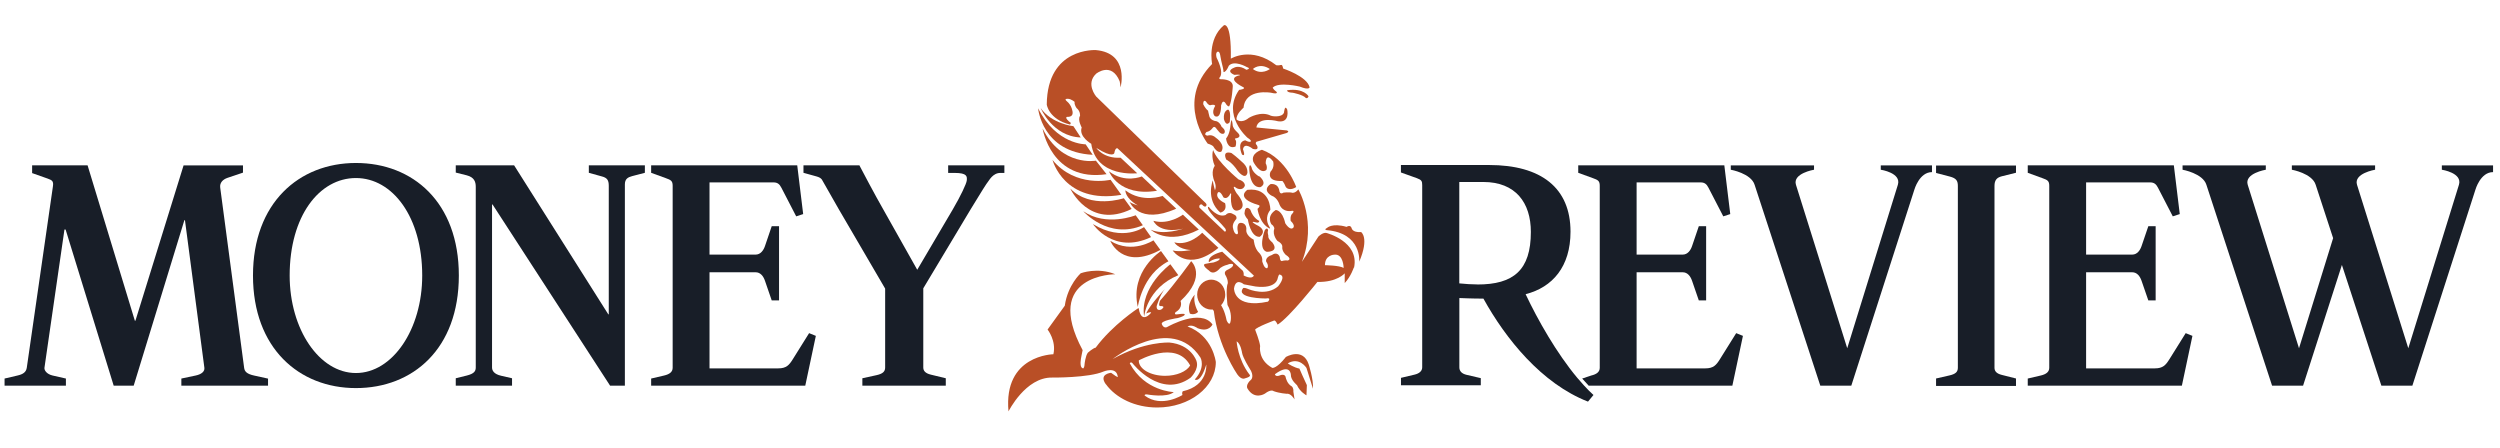
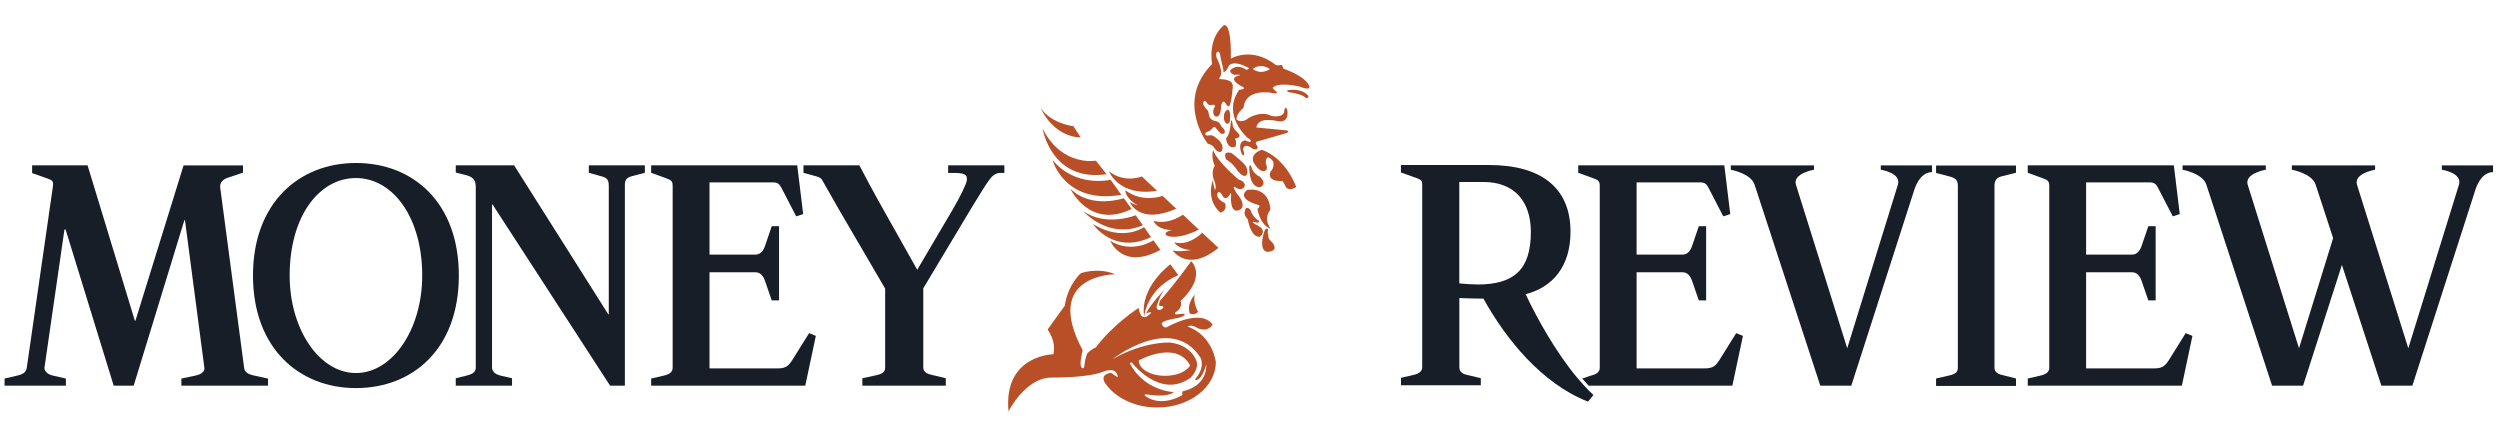
<svg xmlns="http://www.w3.org/2000/svg" width="251" height="45" viewBox="0 0 201 32" fill="none">
  <path d="M86.301 8.127C86.301 8.127 84.548 7.945 83.669 6.669C83.669 6.669 84.609 8.95 86.89 9.034L86.301 8.127Z" fill="#B94F26" />
-   <path d="M87.287 9.585C87.287 9.585 84.926 9.618 83.463 6.688C83.463 6.688 83.772 10.23 87.852 10.427L87.287 9.585Z" fill="#B94F26" />
  <path d="M88.114 10.899C88.114 10.899 85.375 11.413 83.823 8.314C83.823 8.314 84.515 12.642 88.969 11.988L88.109 10.899H88.114Z" fill="#B94F26" />
  <path d="M89.287 12.437C89.287 12.437 86.478 13.105 84.622 10.843C84.622 10.843 85.557 14.428 90.156 13.647L89.287 12.432V12.437Z" fill="#B94F26" />
  <path d="M90.358 13.918C90.358 13.918 87.684 14.83 86.048 13.138C86.048 13.138 87.576 16.456 90.984 14.783L90.353 13.914L90.358 13.918Z" fill="#B94F26" />
  <path d="M91.311 15.288C91.311 15.288 88.951 16.246 87.095 14.965C87.095 14.965 89.119 17.279 91.886 16.092L91.311 15.292V15.288Z" fill="#B94F26" />
  <path d="M91.979 16.241C91.979 16.241 90.292 17.475 87.871 15.998C87.871 15.998 89.525 18.48 92.545 17.045L91.979 16.241Z" fill="#B94F26" />
  <path d="M92.737 17.302C92.737 17.302 91.049 18.438 89.268 17.349C89.268 17.349 90.222 19.742 93.293 18.073L92.737 17.307V17.302Z" fill="#B94F26" />
-   <path d="M93.344 18.167C93.344 18.167 90.83 19.77 91.479 22.664C91.479 22.664 91.816 20.07 93.943 18.99L93.344 18.167Z" fill="#B94F26" />
  <path d="M94.097 19.228C94.097 19.228 91.624 21.041 91.989 23.435C91.989 23.435 92.176 21.172 94.737 20.107L94.097 19.228Z" fill="#B94F26" />
  <path d="M91.802 12.165C91.802 12.165 90.437 12.754 89.161 11.754C89.161 11.754 89.932 13.825 93.022 13.32L91.802 12.165Z" fill="#B94F26" />
  <path d="M93.471 13.731C93.471 13.731 91.858 14.334 90.479 13.283C90.479 13.283 90.437 13.909 91.484 14.498C91.484 14.498 90.989 14.357 90.82 14.217C90.82 14.217 91.564 16.101 94.569 14.759L93.466 13.726L93.471 13.731Z" fill="#B94F26" />
-   <path d="M95.102 15.241C95.102 15.241 93.984 16.092 92.732 15.736C92.732 15.736 93.138 16.807 95.12 16.372C95.12 16.372 93.573 16.919 92.522 16.452C92.522 16.452 93.844 17.746 96.387 16.442L95.102 15.241Z" fill="#B94F26" />
+   <path d="M95.102 15.241C95.102 15.241 93.984 16.092 92.732 15.736C92.732 15.736 93.138 16.807 95.12 16.372C92.522 16.452 93.844 17.746 96.387 16.442L95.102 15.241Z" fill="#B94F26" />
  <path d="M96.653 16.699C96.653 16.699 95.602 17.798 94.415 17.466C94.415 17.466 94.7 18.022 95.756 18.087C95.756 18.087 94.873 18.265 94.284 18.12C94.284 18.12 95.471 19.934 97.962 17.91L96.658 16.699H96.653Z" fill="#B94F26" />
  <path d="M93.999 25.519C95.784 25.683 96.195 27.001 96.195 27.001C96.434 27.683 95.719 28.352 95.719 28.352C93.302 30.095 91.063 27.197 91.063 27.197C90.909 27.024 90.834 27.197 90.834 27.197C92.04 29.45 94.373 29.506 94.373 29.506C93.816 29.992 92.218 29.693 92.218 29.693C91.989 29.67 92.031 29.787 92.031 29.787C93.391 30.815 95.069 29.74 95.069 29.74C95.004 29.567 95.092 29.441 95.092 29.441C97.158 28.978 96.985 27.291 96.985 27.291C96.508 28.852 96.06 28.492 96.06 28.492C96.962 27.497 96.518 26.735 96.518 26.735C94.19 23.14 89.455 26.852 89.455 26.852C92.021 25.407 94.003 25.524 94.003 25.524M95.677 27.342C94.541 25.29 91.559 26.959 91.559 26.959V26.973C91.554 27.651 92.503 28.198 93.676 28.198C94.602 28.198 95.391 27.856 95.681 27.38V27.342H95.677ZM84.225 24.477L85.609 22.561C85.847 20.883 86.889 19.953 86.889 19.953C86.889 19.953 88.231 19.443 89.67 20.032C89.67 20.032 83.776 20.032 87.043 26.132C87.043 26.202 86.88 26.823 86.88 27.085C86.88 27.085 86.829 27.571 87.09 27.604C87.09 27.604 87.202 27.52 87.202 27.239C87.202 27.239 87.268 26.599 87.464 26.337C87.464 26.337 87.889 25.963 88.091 25.935C89.451 24.094 91.503 22.766 91.503 22.766C91.577 22.738 91.559 22.799 91.559 22.799C91.774 24.113 92.554 23.122 92.554 23.122C92.517 23.009 92.148 23.187 92.148 23.187C92.456 22.481 93.657 21.224 93.657 21.224C93.26 21.677 92.994 22.603 92.994 22.603C92.966 23.042 93.363 22.869 93.363 22.869C93.807 22.556 93.274 22.589 93.274 22.589C93.096 22.575 93.274 22.149 93.274 22.149C94.606 20.644 95.77 18.98 95.77 18.98C95.77 18.98 97.083 20.158 94.915 22.182C94.915 22.182 95.153 22.715 94.517 23.079C94.517 23.079 94.326 23.313 94.681 23.253C94.681 23.253 95.153 23.173 95.242 23.238C95.242 23.238 95.373 23.365 94.695 23.552C94.695 23.552 93.204 23.757 93.424 24.07C93.424 24.07 93.573 24.477 93.924 24.229C93.924 24.229 96.541 22.757 97.485 24.07C97.485 24.07 97.205 24.73 96.289 24.37C96.289 24.37 95.845 24.024 95.476 24.229C97.513 24.973 97.752 27.09 97.752 27.09C97.752 29.109 95.639 30.745 93.036 30.745C91.264 30.745 89.722 29.988 88.913 28.871H88.904C88.315 28.043 89.329 27.955 89.329 27.955C89.984 28.441 89.867 28.268 89.867 28.268C89.769 27.417 88.726 27.852 88.726 27.852C87.534 28.371 84.594 28.338 84.594 28.338C82.454 28.3 81.084 31.058 81.084 31.058C80.659 26.515 84.692 26.464 84.692 26.464C84.945 25.384 84.225 24.477 84.225 24.477Z" fill="#B94F26" />
-   <path d="M100 20.836C100 20.836 99.355 20.27 99.215 21.177C99.215 21.177 99.187 22.827 101.945 22.234C101.945 22.234 102.281 21.878 101.763 21.981C101.763 21.981 99.271 21.981 99.958 21.135C99.958 21.135 100.099 21.107 100.295 21.196C100.491 21.285 101.833 21.804 102.758 21.004C102.758 21.004 103.455 20.186 102.884 20.055C102.884 20.055 102.828 19.981 102.73 20.336C102.73 20.336 102.674 21.229 100.954 21.018L100.005 20.841L100 20.836ZM108.03 19.527C108.03 19.527 108.016 18.368 107.278 18.457C107.278 18.457 106.525 18.471 106.525 19.303C106.525 19.303 107.699 19.317 108.035 19.527M109.433 16.639C108.704 16.695 108.666 16.307 108.666 16.307C108.554 16.017 108.264 16.223 108.264 16.223C107.086 15.882 106.68 16.316 106.68 16.316C106.418 16.447 106.661 16.485 106.661 16.485C109.508 16.723 109.283 19.023 109.283 19.023C110.11 17.087 109.433 16.639 109.433 16.639ZM108.844 19.495C108.844 19.495 108.615 20.21 108.115 20.742V19.957C108.115 19.957 107.507 20.686 105.918 20.649C105.918 20.649 103.632 23.538 102.721 24.08C102.721 24.08 102.548 23.687 102.426 23.757C102.426 23.757 101.033 24.276 100.912 24.486C100.912 24.486 101.281 25.421 101.314 25.805C101.314 25.805 101.108 26.912 102.295 27.562C102.295 27.562 102.641 27.632 103.384 26.683C103.384 26.683 104.754 25.875 105.221 27.282C105.221 27.282 105.614 28.488 105.563 29.235L105.039 27.562C105.039 27.562 104.474 26.651 103.539 27.193C103.562 27.23 104.048 27.539 104.474 27.618C104.474 27.618 104.866 28.53 105.072 28.946L105.039 29.768C105.039 29.768 104.516 29.492 104.277 28.946C104.277 28.946 103.777 28.544 103.786 28.123C103.786 28.123 103.768 27.141 102.506 28.067C102.506 28.067 102.52 28.333 102.964 28.142C102.964 28.142 103.342 28.001 103.38 28.361C103.38 28.361 103.483 28.843 103.857 29.048C103.857 29.048 104.011 29.147 103.987 29.469C103.983 29.483 104.081 30.095 104.081 30.095C104.081 30.095 103.796 29.586 103.445 29.642C103.445 29.642 102.88 29.605 102.403 29.432C102.403 29.432 102.211 29.235 101.692 29.633C101.692 29.633 100.851 30.18 100.286 29.198C100.286 29.198 100.122 28.904 100.603 28.492C100.603 28.492 100.874 28.198 100.458 27.59C100.458 27.59 99.93 26.758 99.86 26.342C99.86 26.342 99.767 25.636 99.425 25.421C99.425 25.421 99.505 26.842 100.449 28.085C100.449 28.085 100.697 28.249 100.089 28.403C100.089 28.403 99.823 28.562 99.482 28.085C99.482 28.085 97.934 25.861 97.589 22.986L97.542 22.921L97.495 22.865C97.458 22.865 97.42 22.869 97.383 22.869C96.757 22.869 96.252 22.332 96.252 21.668C96.252 21.004 96.757 20.467 97.383 20.467C98.009 20.467 98.509 21.004 98.509 21.668C98.509 22.005 98.379 22.308 98.173 22.523C98.173 22.523 98.458 22.907 98.621 23.739C98.621 23.739 98.869 24.332 98.949 23.762C98.949 23.762 99.066 23.112 98.692 22.505C98.692 22.505 98.523 21.215 98.715 20.761C98.715 20.761 98.762 20.49 98.505 20.065C98.505 20.065 98.369 19.822 98.682 19.677C98.682 19.677 99.243 19.443 99.126 19.233C99.126 19.233 99.019 19.125 98.682 19.27C98.682 19.27 98.379 19.326 98.107 19.527C98.107 19.527 97.603 20.196 97.196 19.728C97.196 19.728 96.621 19.34 96.864 19.209C96.864 19.209 97.317 19.107 97.551 19.088C97.551 19.088 98.126 18.934 98.056 18.765C98.056 18.765 97.626 18.728 97.196 19.065C97.196 19.065 96.976 18.555 98.266 18.218L99.93 19.761C99.93 19.761 100.033 19.953 99.982 20.121C99.982 20.121 100.613 20.495 100.814 20.144L89.848 9.908C89.848 9.908 89.671 9.819 89.591 10.287C89.591 10.287 89.502 10.731 88.142 9.875C88.142 9.875 88.708 10.749 90.096 10.661L91.433 11.913C91.433 11.913 88.142 12.301 87.736 9.543C87.736 9.543 86.712 8.964 86.969 8.23C86.969 8.23 86.618 7.613 86.834 7.3C86.834 7.3 86.885 6.945 86.562 6.674C86.562 6.674 86.357 6.412 86.399 6.173C86.399 6.173 86.132 5.94 85.875 5.926C85.487 5.907 85.768 6.117 85.768 6.117C86.207 6.473 86.24 7.01 86.24 7.01C86.282 7.435 85.791 7.375 85.791 7.375C85.572 7.445 85.978 7.772 85.978 7.772C86.189 7.865 86.025 7.996 86.025 7.996C84.305 7.566 84.16 6.388 84.16 6.388C84.193 1.766 88.114 2.009 88.114 2.009C90.825 2.257 90.096 5.005 90.096 5.005C90.091 4.855 90.021 4.514 90.021 4.514C89.358 2.911 88.133 3.906 88.133 3.906C87.263 4.715 88.133 5.743 88.133 5.743L96.836 14.213C96.836 14.213 97.103 14.409 96.972 14.54C96.972 14.54 96.892 14.713 96.644 14.432C96.644 14.432 96.546 14.367 96.448 14.479C96.448 14.479 96.397 14.605 96.439 14.68L98.463 16.601C98.463 16.601 98.659 16.625 98.505 16.349C98.505 16.349 98.033 15.774 97.663 15.475C97.663 15.475 97.042 14.83 97.126 14.629C97.126 14.629 97.159 14.582 97.215 14.648C97.215 14.648 97.888 15.531 98.547 15.264C98.547 15.264 98.785 14.947 99.178 15.213C99.178 15.213 99.486 15.307 99.402 15.587C99.402 15.587 98.996 15.984 99.15 16.386C99.15 16.386 99.225 16.788 99.435 16.816C99.435 16.816 99.594 16.858 99.505 16.512C99.505 16.512 99.374 15.783 99.874 15.914C99.874 15.914 100.267 15.97 100.201 16.508C100.201 16.508 100.164 16.919 100.8 17.256C100.8 17.256 100.832 17.947 101.262 18.34C101.262 18.34 101.538 18.602 101.482 18.985C101.482 18.985 101.636 19.63 101.893 19.537C101.893 19.537 102.048 19.364 101.8 19.013C101.8 19.013 101.688 18.663 102.272 18.48C102.272 18.48 102.693 18.148 102.894 18.644C102.894 18.644 102.898 19.088 103.155 18.943C103.155 18.943 103.417 18.892 103.515 18.929C103.515 18.929 103.964 18.854 103.361 18.457C103.361 18.457 103.057 18.172 103.095 17.831C103.095 17.831 103.151 17.583 102.707 17.354C102.707 17.354 102.277 16.891 102.454 16.372C102.454 16.372 102.478 16.185 102.221 16.012C102.221 16.012 101.777 15.381 102.566 14.867C102.566 14.867 103.09 14.844 103.333 15.928C103.333 15.928 103.698 16.541 103.969 16.302C103.969 16.302 104.179 16.129 103.772 15.741C103.772 15.741 103.688 15.321 103.936 15.12C103.936 15.12 104.128 14.886 103.843 14.937C103.843 14.937 103.165 15.101 102.875 14.437C102.875 14.437 102.721 13.876 102.235 13.713C102.235 13.713 101.435 13.301 102.141 12.787C102.141 12.787 102.767 12.652 102.866 13.357C102.866 13.357 102.912 13.657 103.188 13.47C103.188 13.47 103.66 13.409 103.913 13.484C103.913 13.484 104.151 13.516 104.385 13.208C104.385 13.208 105.927 15.83 104.674 19.032L106.002 16.999C106.002 16.999 106.352 16.653 106.638 16.709C106.638 16.709 109.307 17.396 108.867 19.495" fill="#B94F26" />
  <path d="M96.06 21.668C96.06 21.668 95.359 22.411 95.668 23.196C95.668 23.196 96.027 23.369 96.327 23.056C96.327 23.056 95.887 22.322 96.06 21.668Z" fill="#B94F26" />
  <path d="M97.532 10.053C97.532 10.053 97.345 10.604 97.668 11.319C97.668 11.319 97.284 11.764 97.668 12.628C97.668 12.628 97.817 12.983 97.682 13.283C97.682 13.283 97.523 12.694 97.509 12.483C97.509 12.483 96.906 14.002 98.112 15.073C98.112 15.073 98.691 14.993 98.495 14.316C98.495 14.316 97.644 13.951 97.915 13.465C97.915 13.465 98.074 13.241 98.359 13.844C98.359 13.844 98.654 14.105 98.925 13.544C98.925 13.544 99.023 13.442 98.972 13.741C98.972 13.741 98.86 15.246 99.663 14.853C99.663 14.853 100.355 14.605 99.416 13.507C99.416 13.507 98.911 12.708 99.43 13.114C99.43 13.114 99.897 13.376 100.084 12.918C100.084 12.918 100.145 12.577 99.579 12.409C99.579 12.409 97.878 11.011 97.537 10.053" fill="#B94F26" />
  <path d="M104.216 13.021C104.216 13.021 103.454 10.758 101.459 10.025C101.459 10.025 100.533 10.272 100.767 10.992C100.767 10.992 101.309 12.053 101.814 11.647C101.814 11.647 101.935 11.436 101.762 11.114C101.762 11.114 101.748 10.146 102.365 10.969C102.365 11.011 102.501 11.427 102.146 11.791C102.146 11.791 101.762 12.591 103.109 12.535C103.109 12.535 103.267 12.717 103.342 12.941C103.417 13.166 103.749 13.32 104.216 13.021Z" fill="#B94F26" />
  <path d="M102.136 14.853C102.136 14.853 102.16 13.021 100.29 13.245C100.29 13.245 99.243 13.899 101.201 14.474C101.201 14.474 101.398 14.512 101.103 14.774C101.103 14.774 101.253 15.951 102.076 16.353C102.076 16.353 102.16 16.381 102.052 16.199C101.94 16.017 101.66 15.465 102.136 14.853Z" fill="#B94F26" />
  <path d="M101.248 15.741C101.248 15.741 100.767 15.559 100.524 14.839C100.524 14.839 100.117 14.367 100.056 15.129C100.056 15.129 100.056 15.339 100.327 15.624C100.327 15.624 100.538 17.073 101.286 17.022C101.286 17.022 102.01 16.526 101.005 16.054C101.005 16.054 100.412 15.727 100.916 15.844C100.916 15.844 101.234 15.975 101.248 15.741Z" fill="#B94F26" />
  <path d="M101.977 16.947C101.977 16.947 101.893 16.648 101.94 16.569C101.987 16.489 101.888 16.176 101.683 16.503C101.683 16.503 101.117 17.994 101.842 18.228C101.842 18.228 102.889 18.265 102.295 17.471C102.295 17.471 101.926 17.195 101.973 16.947" fill="#B94F26" />
  <path d="M100.622 11.427C100.622 11.427 100.487 11.062 100.44 11.427C100.44 11.427 100.402 13.063 101.314 13.035C101.314 13.035 101.954 12.81 101.276 12.17C101.262 12.222 100.673 11.843 100.622 11.422" fill="#B94F26" />
  <path d="M100.019 11.151C100.019 11.151 99.388 10.548 99.01 10.286C99.01 10.286 98.243 10.025 98.589 10.81C98.589 10.81 99.07 11.034 99.514 11.726C99.514 11.726 100.131 12.511 100.29 11.885C100.29 11.885 100.351 11.506 100.019 11.156" fill="#B94F26" />
  <path d="M102.099 3.532C101.281 2.99 100.73 3.532 100.73 3.532C101.431 4.051 102.099 3.532 102.099 3.532ZM99.103 8.001C99.103 8.001 99.028 7.136 98.921 8.118C98.921 8.118 98.897 8.721 98.575 9.123C98.575 9.123 98.664 10.039 99.337 9.763C99.337 9.763 99.449 9.398 99.337 9.239C99.225 9.08 99.313 9.137 99.496 9.071C99.678 9.006 99.729 8.861 99.51 8.65C99.29 8.44 99.103 8.234 99.103 7.996M98.734 6.795C98.734 6.795 98.341 6.86 98.402 7.552C98.402 7.552 98.551 8.206 98.869 7.8C98.869 7.8 99.005 6.874 98.734 6.795ZM105.207 5.724C105.207 5.724 104.838 5.042 103.492 5.238C103.492 5.238 103.408 5.416 103.941 5.439C103.941 5.439 104.768 5.598 104.983 5.855C104.983 5.855 105.123 5.954 105.207 5.724ZM97.453 3.121C97.453 3.121 97.051 1.135 98.402 0.013C98.402 0.013 99.009 -0.343 98.958 2.7C98.958 2.7 100.608 1.667 102.613 3.228C102.613 3.228 102.819 3.257 102.954 3.21C103.085 3.168 103.113 3.261 103.169 3.495C103.169 3.495 105.09 4.121 105.291 4.995C105.291 4.995 105.282 5.262 104.502 4.944C104.502 4.944 102.819 4.537 102.328 5.023C102.328 5.023 102.351 5.164 102.637 5.369C102.637 5.369 102.809 5.589 102.197 5.439C102.197 5.439 100.131 5.061 99.982 6.641C99.982 6.641 99.383 7.127 99.416 7.585C99.416 7.585 99.776 7.973 100.416 7.454C100.416 7.454 101.379 6.87 102.178 7.286C102.188 7.314 103.076 7.477 103.235 7.029C103.235 7.029 103.286 6.355 103.492 6.79C103.492 6.79 103.74 7.875 102.767 7.734C102.767 7.734 101.155 7.286 101.01 8.23L103.459 8.468C103.459 8.468 103.735 8.548 103.436 8.678L101.033 9.375C101.033 9.375 100.865 9.473 101.052 9.66C101.052 9.66 101.309 10.104 100.734 9.959C100.734 9.959 100.042 9.366 99.935 9.987C99.935 9.987 100.192 10.623 99.86 10.413C99.86 10.413 99.383 9.398 100.117 9.263C100.117 9.263 100.407 9.431 100.524 9.375C100.524 9.375 100.734 9.333 100.3 9.057C100.3 9.057 98.201 7.244 99.626 5.206C99.645 5.215 100.318 5.126 99.86 4.939C99.86 4.939 98.528 4.276 99.692 4.028C99.692 4.028 99.757 3.948 99.243 4C99.243 4 98.486 3.719 99.243 3.415C99.243 3.415 99.626 3.196 100.211 3.593C100.211 3.593 100.645 3.504 100.243 3.373C100.243 3.373 99.22 2.78 98.79 3.275C98.79 3.275 98.617 3.743 98.392 3.78C98.392 3.78 98.364 3.808 98.36 3.63C98.35 3.453 98.201 3.013 98.117 2.49C98.117 2.49 98.075 2.032 97.86 2.153C97.86 2.153 97.71 2.252 97.818 2.63C97.818 2.63 98.472 3.841 98.028 4.247C98.028 4.247 98.009 4.364 98.168 4.355C98.168 4.355 99.098 4.318 99.117 4.892C99.117 4.892 99.052 6.131 98.832 6.519C98.832 6.519 98.766 6.608 98.584 6.369C98.584 6.369 98.336 5.832 98.177 6.458C98.177 6.458 98.201 7.561 97.677 7.323C97.677 7.323 97.355 7.066 97.701 6.491C97.701 6.491 97.668 6.341 97.303 6.44C97.303 6.44 97.168 6.477 96.972 6.159C96.972 6.159 96.738 5.902 96.738 6.36C96.738 6.36 96.887 6.697 97.13 6.884C97.13 6.884 97.154 7.043 97.224 7.3C97.224 7.3 97.257 7.664 97.822 7.734C97.822 7.734 98.07 7.804 98.219 8.178C98.219 8.178 98.635 8.468 98.411 8.716C98.411 8.716 98.219 8.828 98.019 8.59L97.818 8.351C97.818 8.351 97.659 8.052 97.5 8.262C97.5 8.262 97.308 8.552 97.009 8.59C97.009 8.59 96.71 8.837 97.093 8.889C97.093 8.889 97.425 8.739 97.766 9.066C97.766 9.066 98.547 9.581 98.206 10.155C98.196 10.184 97.897 10.366 97.532 9.73C97.532 9.73 97.374 9.604 97.098 9.529C97.098 9.529 94.466 6.154 97.458 3.121" fill="#B94F26" />
  <path d="M140.132 24.986L139.281 28.992H127.732L127.208 28.417L127.933 28.174C128.372 28.071 128.62 27.884 128.62 27.552V12.918C128.62 12.521 128.475 12.45 128.059 12.301L126.89 11.876V11.277H138.636L139.113 15.194L138.552 15.377L137.36 13.072C137.215 12.787 137.047 12.647 136.734 12.647H131.583V18.452H135.29C135.692 18.452 135.93 18.097 136.042 17.765L136.584 16.171H137.173V22.135H136.584L136.042 20.56C135.907 20.168 135.664 19.873 135.29 19.873H131.583V27.599H137.113C137.758 27.599 137.987 27.333 138.276 26.87L139.59 24.767L140.132 24.986Z" fill="#181E28" />
  <path d="M176.272 24.986L175.422 28.992H163.031V28.417L164.073 28.174C164.512 28.071 164.76 27.884 164.76 27.552V12.918C164.76 12.521 164.615 12.45 164.199 12.301L163.031 11.876V11.277H174.777L175.253 15.194L174.692 15.377L173.5 13.072C173.356 12.787 173.187 12.647 172.874 12.647H167.723V18.452H171.43C171.832 18.452 172.07 18.097 172.182 17.765L172.725 16.171H173.314V22.135H172.725L172.182 20.56C172.047 20.168 171.804 19.873 171.43 19.873H167.723V27.599H173.253C173.898 27.599 174.127 27.333 174.417 26.87L175.73 24.767L176.272 24.986Z" fill="#181E28" />
  <path d="M162.086 29.011H155.659V28.413L156.725 28.169C157.225 28.057 157.412 27.884 157.412 27.548V12.932C157.412 12.516 157.286 12.315 156.772 12.179L155.659 11.889V11.291H162.086V11.871L160.941 12.156C160.544 12.259 160.357 12.464 160.357 12.932V27.548C160.357 27.791 160.483 28.011 160.941 28.123L162.086 28.413V29.011Z" fill="#181E28" />
  <path d="M118.767 20.85C118.323 20.85 117.846 20.817 117.327 20.766V12.614H119.262C121.852 12.614 123.081 14.278 123.081 16.629C123.081 19.691 121.697 20.864 118.767 20.855M126.806 28.352C125.147 26.365 123.642 23.715 122.66 21.635C124.834 21.079 126.269 19.41 126.269 16.611C126.269 13.086 123.913 11.249 119.72 11.249H112.634V11.848L113.924 12.31C114.298 12.446 114.345 12.553 114.345 12.867V27.52C114.345 27.833 114.074 28.02 113.742 28.099L112.639 28.361V28.959H119.056V28.385L117.911 28.118C117.514 28.025 117.332 27.81 117.332 27.52V21.944C117.332 21.944 118.468 21.995 119.267 21.99C121.057 25.225 123.946 28.819 127.675 30.273L128.115 29.74C127.858 29.502 127.596 29.245 127.344 28.964" fill="#181E28" />
  <path d="M151.214 11.282V11.628C151.214 11.628 152.888 11.876 152.588 12.839L148.517 25.982L144.395 12.839C144.11 11.918 145.848 11.628 145.848 11.628V11.282H139.155V11.628C139.155 11.628 140.786 11.918 141.071 12.839L146.353 28.992H148.844L153.916 13.226C153.916 13.226 154.313 11.82 155.332 11.82V11.282H151.219H151.214Z" fill="#181E28" />
  <path d="M196.324 11.282V11.628C196.324 11.628 197.997 11.876 197.698 12.839L193.627 25.982L189.504 12.839C189.219 11.918 190.958 11.628 190.958 11.628V11.282H184.265V11.628C184.265 11.628 185.896 11.918 186.181 12.839L187.583 17.129L184.84 25.982L180.717 12.839C180.432 11.918 182.171 11.628 182.171 11.628V11.282H175.478V11.628C175.478 11.628 177.109 11.918 177.394 12.839L182.676 28.992H185.167L188.289 19.284L191.463 28.992H193.954L199.026 13.226C199.026 13.226 199.423 11.82 200.442 11.82V11.282H196.329H196.324Z" fill="#181E28" />
  <path d="M51.843 11.876L50.824 12.142C50.492 12.231 50.24 12.362 50.24 12.806V28.992H49.053L39.602 14.423H39.56V27.529C39.56 27.772 39.709 28.062 40.294 28.193L41.168 28.394V28.992H36.643V28.394L37.536 28.174C38.125 28.025 38.251 27.819 38.251 27.529V13.007C38.251 12.605 38.139 12.236 37.522 12.077L36.643 11.857V11.277H41.336L48.908 23.257H48.945V12.918C48.945 12.45 48.8 12.273 48.384 12.165L47.342 11.876V11.277H51.848V11.876H51.843Z" fill="#181E28" />
  <path d="M65.594 24.986L64.743 28.992H52.352V28.417L53.395 28.174C53.834 28.071 54.082 27.884 54.082 27.552V12.918C54.082 12.521 53.937 12.45 53.521 12.301L52.352 11.876V11.277H64.098L64.575 15.194L64.014 15.377L62.822 13.072C62.677 12.787 62.509 12.647 62.196 12.647H57.045V18.452H60.752C61.154 18.452 61.392 18.097 61.504 17.765L62.046 16.171H62.635V22.135H62.046L61.504 20.56C61.373 20.168 61.126 19.873 60.752 19.873H57.045V27.599H62.575C63.22 27.599 63.449 27.333 63.738 26.87L65.052 24.767L65.594 24.986Z" fill="#181E28" />
  <path d="M21.546 28.992H14.581V28.417L15.731 28.174C16.208 28.076 16.47 27.842 16.432 27.552L14.871 15.685H14.824L10.748 28.992H9.141L5.275 16.438H5.182L3.574 27.552C3.546 27.753 3.761 28.067 4.233 28.174L5.299 28.417V28.992H0.367V28.417L1.405 28.174C1.858 28.071 2.097 27.903 2.153 27.552L4.256 12.96C4.317 12.539 4.186 12.469 3.826 12.338L2.583 11.899V11.277H7.042L10.842 23.767H10.889L14.759 11.282H19.536V11.862L18.288 12.282C17.909 12.413 17.657 12.68 17.704 13.058L19.629 27.557C19.667 27.847 19.835 28.048 20.443 28.179L21.55 28.422V28.997L21.546 28.992Z" fill="#181E28" />
  <path d="M28.617 27.973C25.677 27.973 23.289 24.463 23.289 20.135C23.289 15.344 25.673 12.296 28.617 12.296C31.562 12.296 33.946 15.423 33.946 20.135C33.946 24.463 31.562 27.973 28.617 27.973ZM28.617 11.086C24.046 11.086 20.34 14.292 20.34 20.135C20.34 25.977 24.046 29.184 28.617 29.184C33.189 29.184 36.891 26.033 36.891 20.135C36.891 14.236 33.184 11.086 28.617 11.086Z" fill="#181E28" />
  <path d="M76.232 11.277V11.885H76.747C77.77 11.885 77.761 12.17 77.728 12.497C77.705 12.745 77.237 13.736 76.611 14.806L73.746 19.672L71.007 14.806C70.394 13.745 69.217 11.516 69.105 11.296V11.277H64.599V11.876L65.641 12.165C65.851 12.222 65.987 12.296 66.076 12.413C66.552 13.259 67.165 14.339 67.431 14.792L71.166 21.186V27.529C71.166 27.861 70.969 28.039 70.446 28.151L69.334 28.394V28.992H76.041V28.394L74.844 28.104C74.368 27.992 74.232 27.772 74.232 27.529V21.163L78.051 14.792C78.887 13.413 79.35 12.684 79.434 12.595C79.518 12.511 79.813 11.885 80.43 11.885H80.752V11.277H76.237H76.232Z" fill="#181E28" />
</svg>